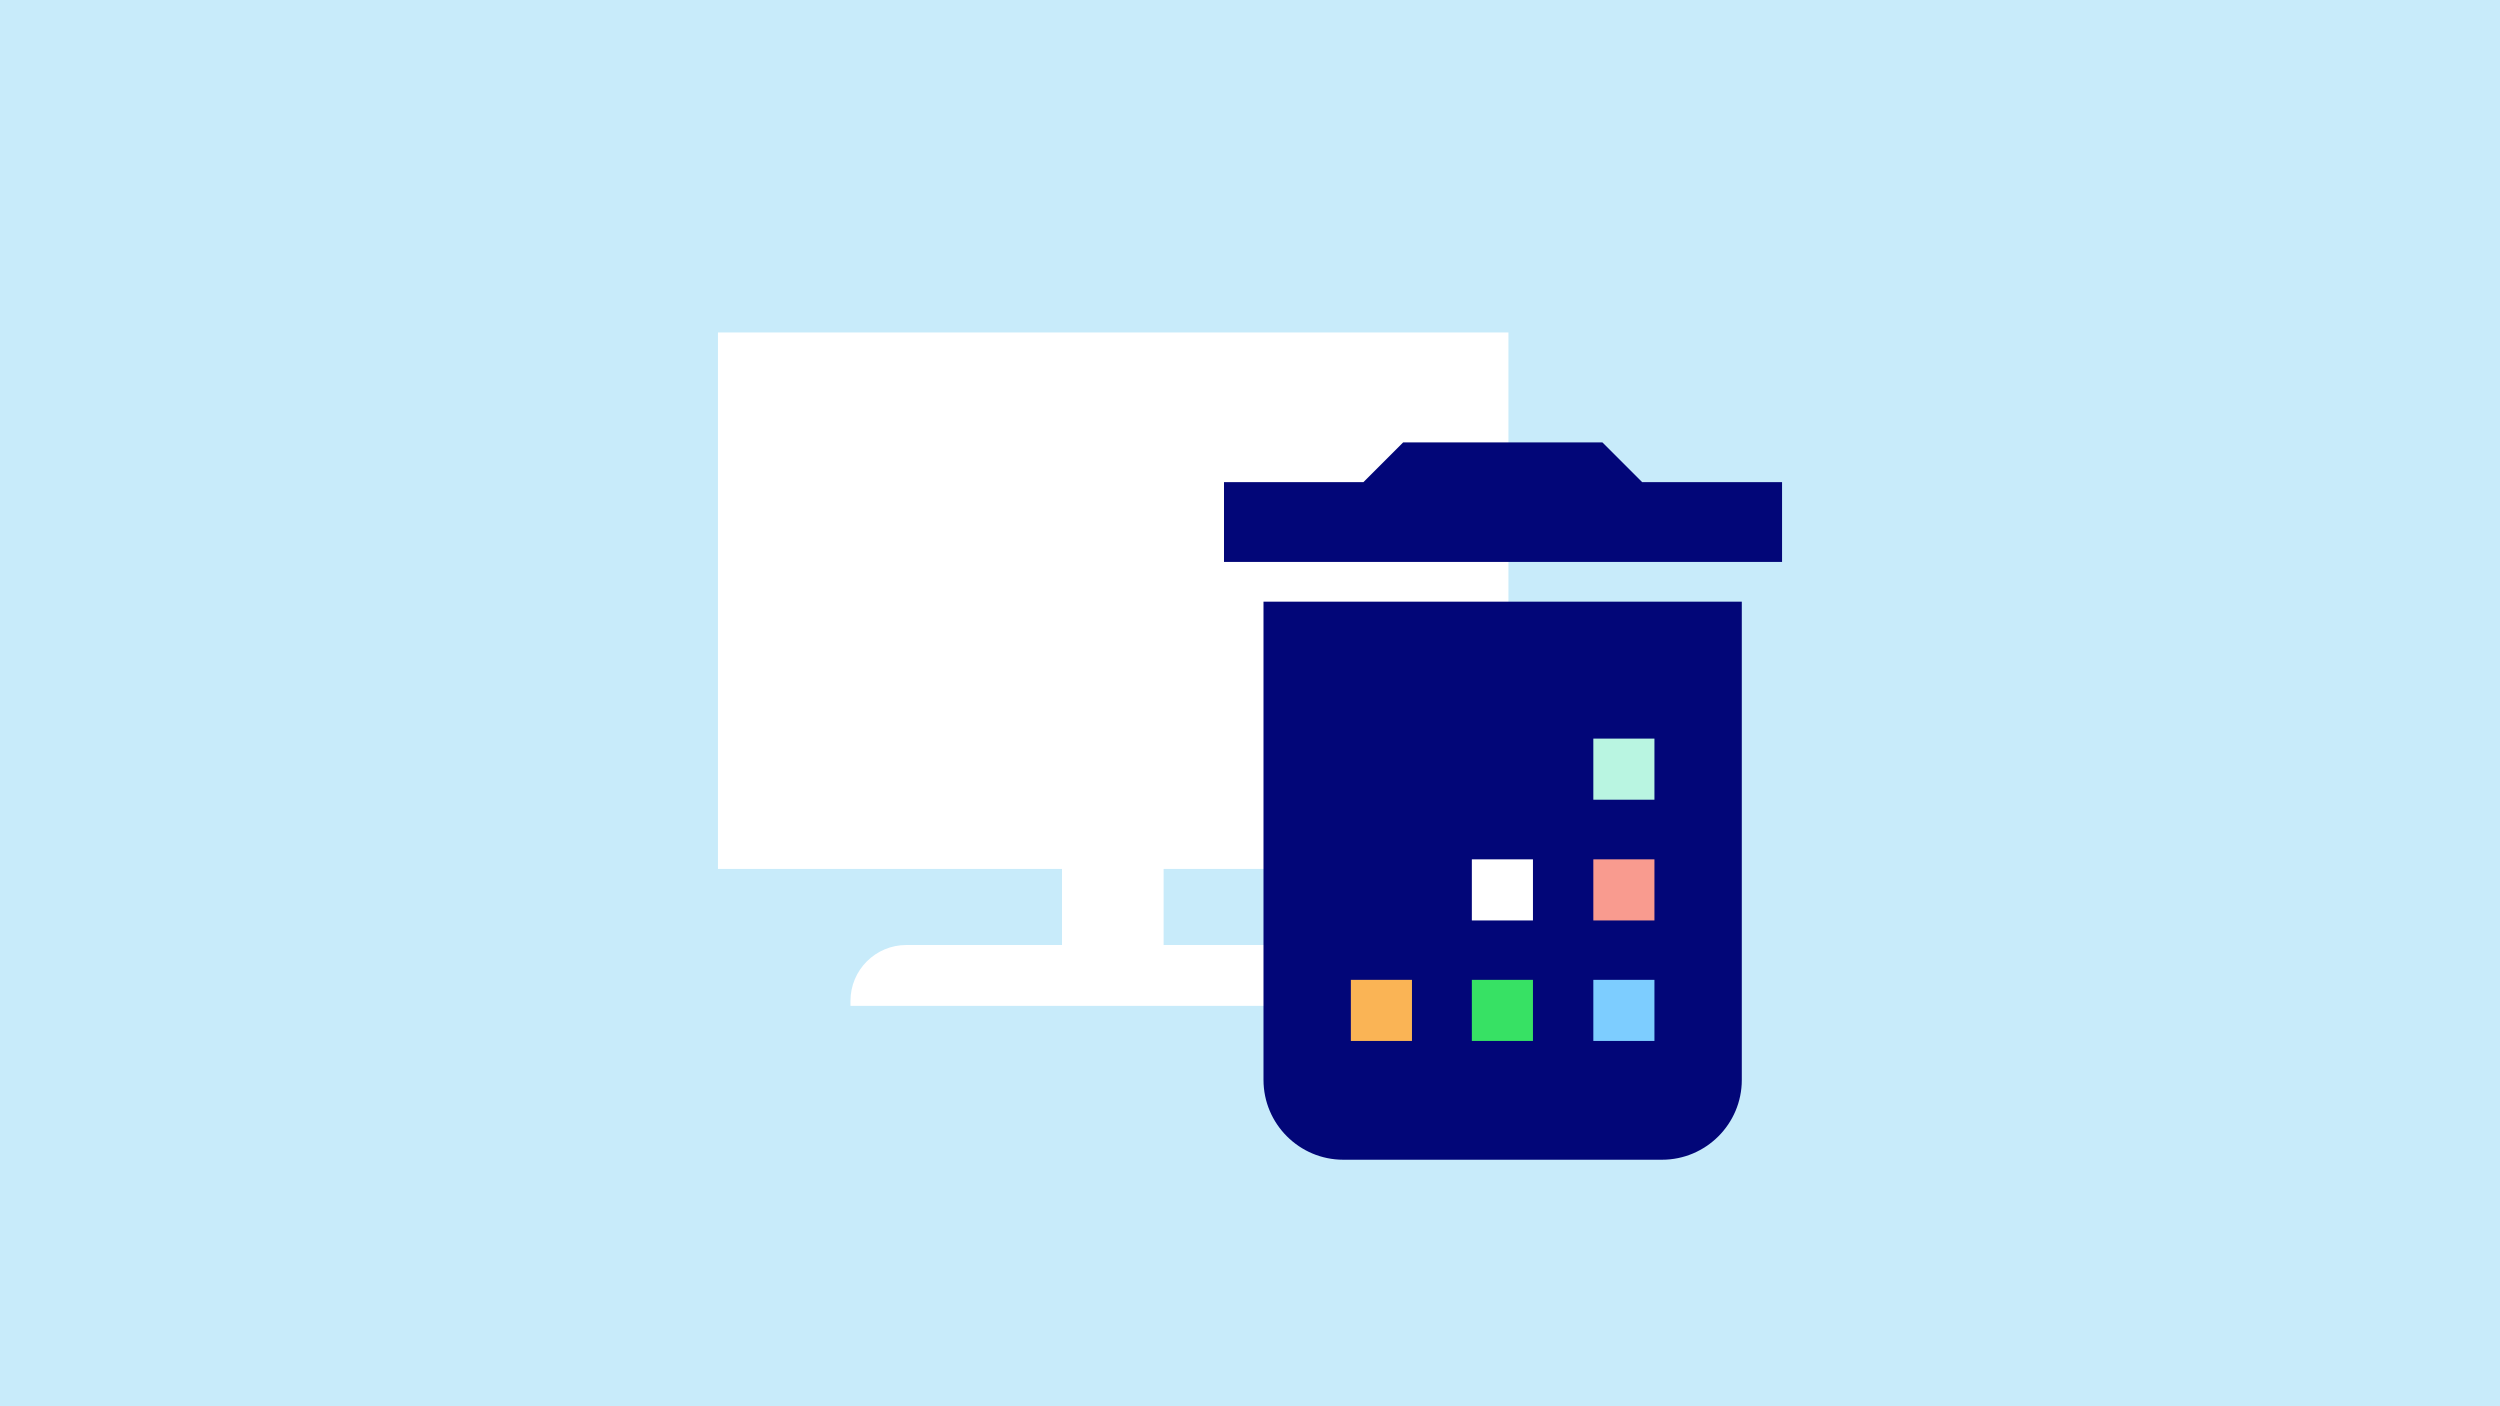
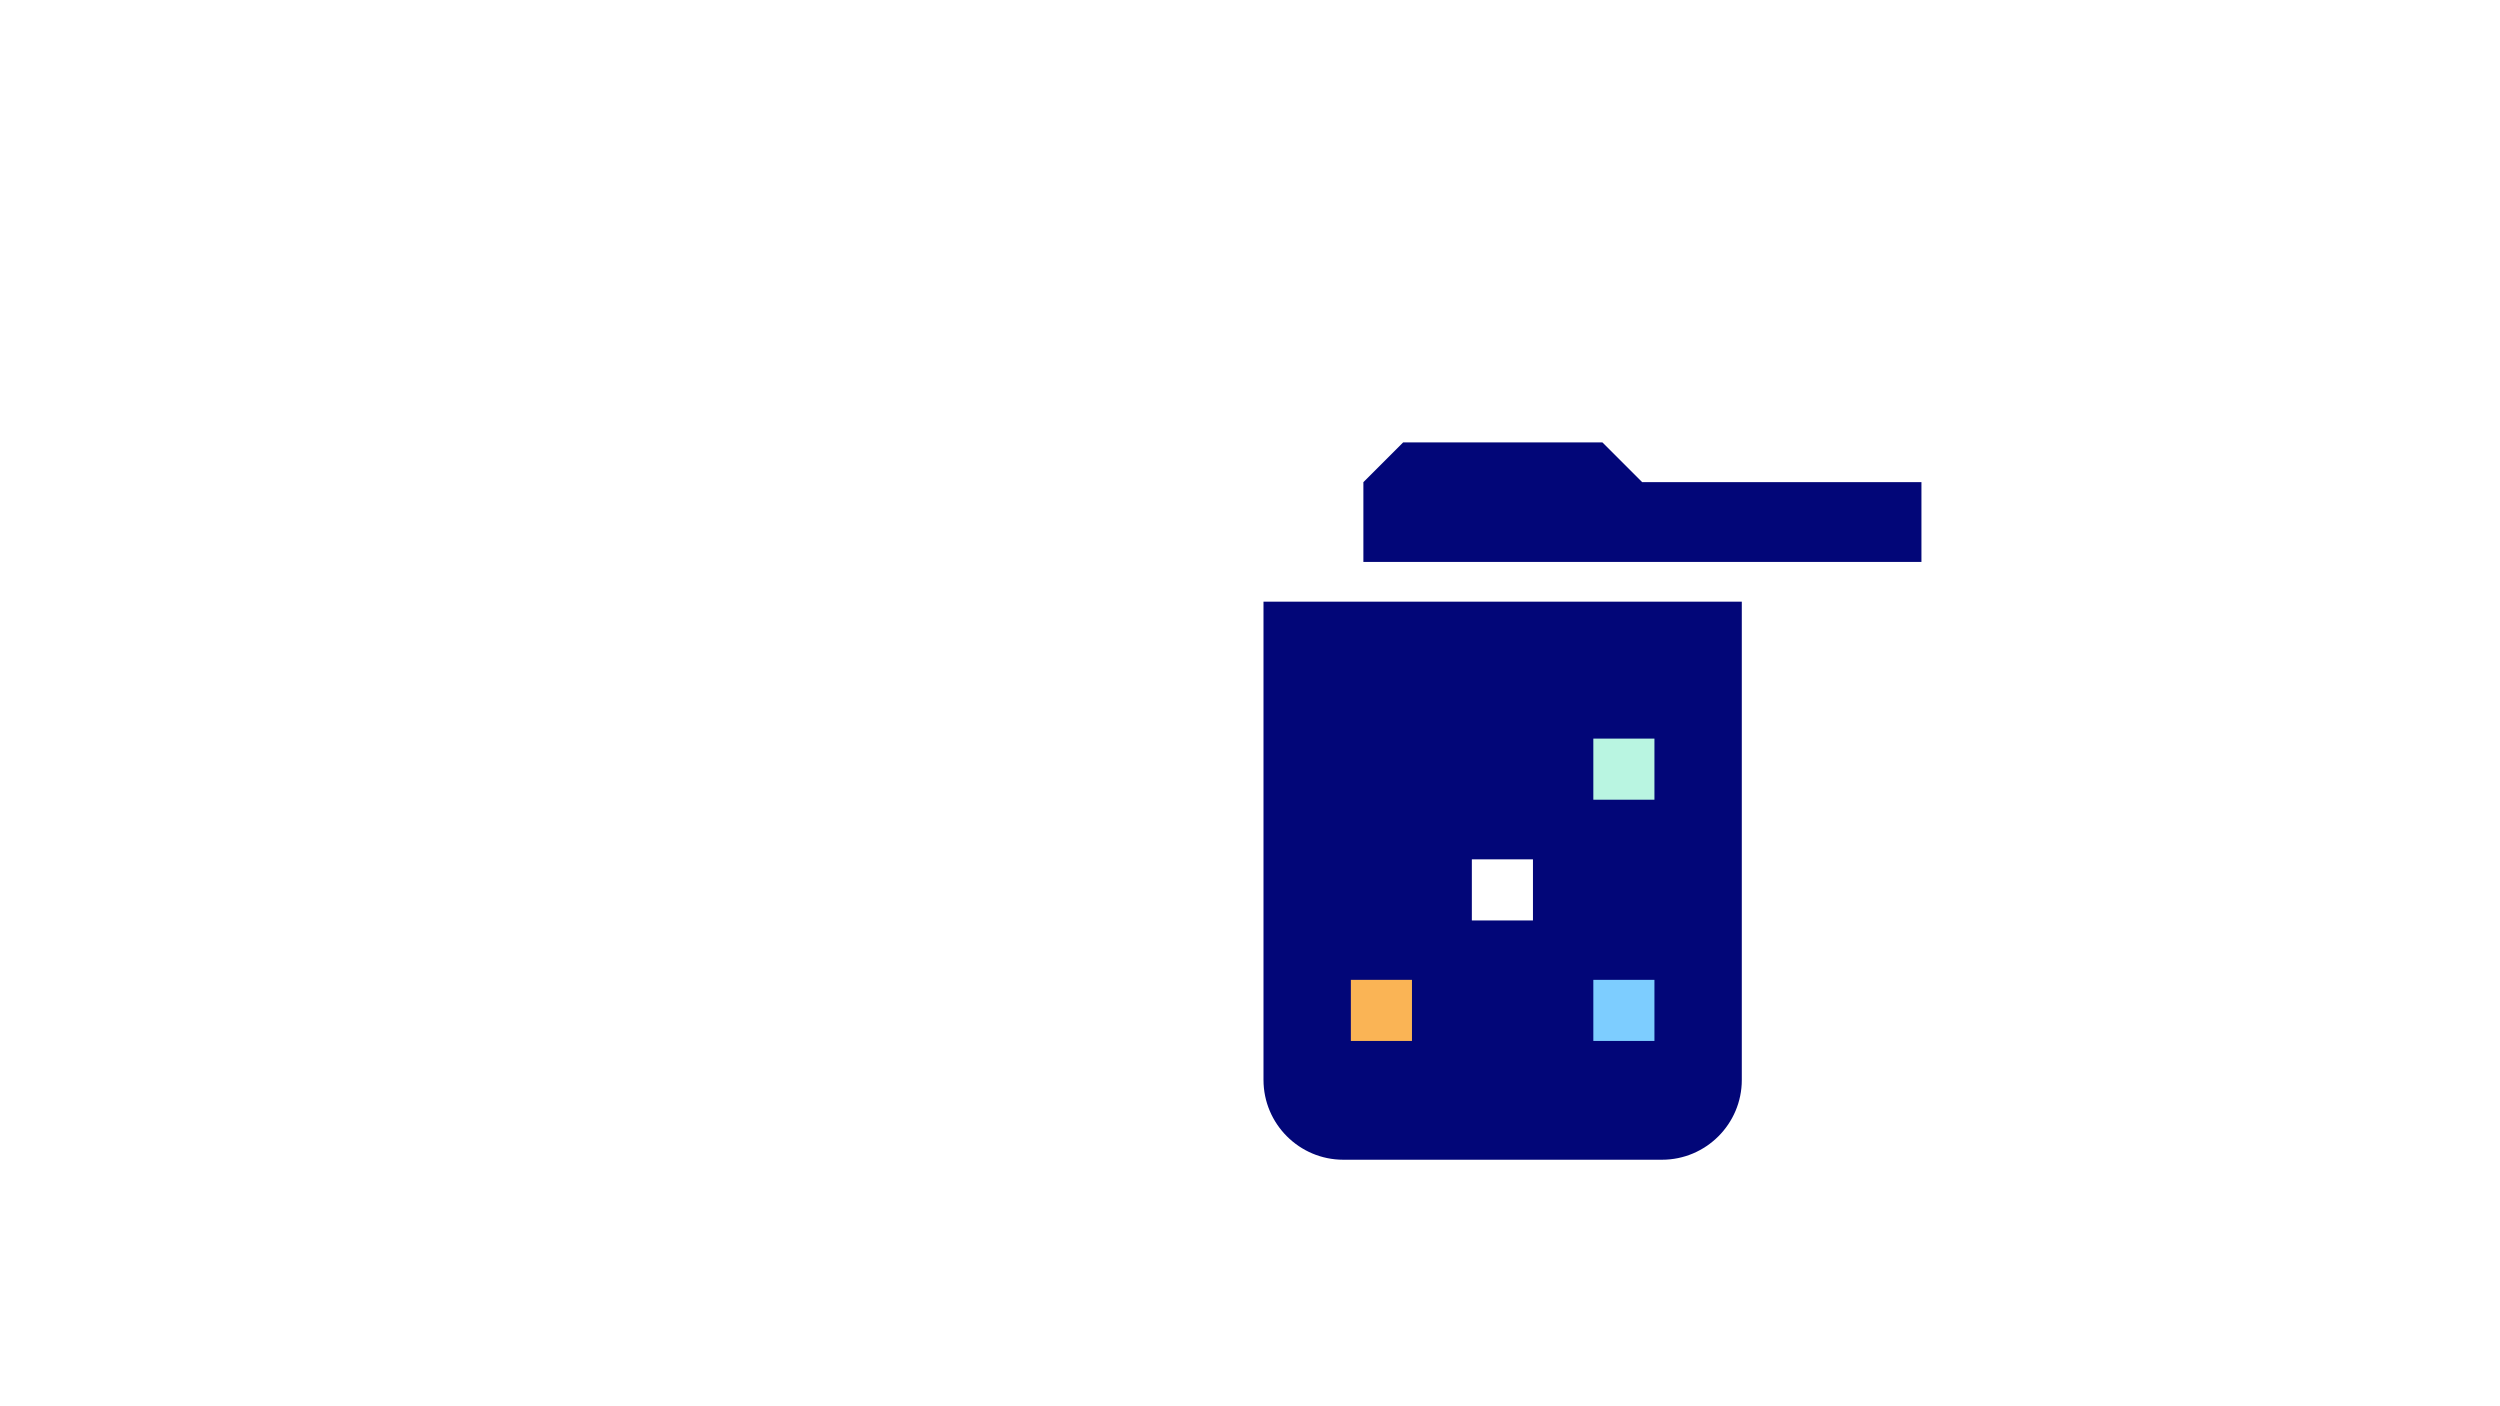
<svg xmlns="http://www.w3.org/2000/svg" id="Lager_1" version="1.1" viewBox="0 0 1920 1080">
  <defs>
    <style>
      .st0 {
        fill: #fab455;
      }

      .st1 {
        fill: #020678;
      }

      .st2 {
        fill: #f99b8f;
      }

      .st3 {
        fill: #37e164;
      }

      .st4 {
        fill: #fff;
      }

      .st5 {
        fill: #c8ebfa;
      }

      .st6 {
        fill: #b9f5e1;
      }

      .st7 {
        fill: #7dcdff;
      }
    </style>
  </defs>
-   <rect class="st5" width="1920" height="1080" />
  <g>
    <path class="st4" d="M551.39,667.33V255.33h607.08v412h-264.81v58.43h119.49c23.75,0,42.97,19.22,42.97,42.97v3.77h-402.96v-3.77c0-23.75,19.22-42.97,42.97-42.97h119.49v-58.43h-264.24Z" />
    <g>
-       <path class="st1" d="M1261.18,370.3l-30.53-30.53h-153.04l-30.53,30.53h-107.05v61.25h428.59v-61.25h-107.43ZM970.37,829.42c0,33.74,27.52,61.25,61.25,61.25h244.83c33.74,0,61.25-27.52,61.25-61.25v-367.34h-367.34v367.34Z" />
+       <path class="st1" d="M1261.18,370.3l-30.53-30.53h-153.04l-30.53,30.53v61.25h428.59v-61.25h-107.43ZM970.37,829.42c0,33.74,27.52,61.25,61.25,61.25h244.83c33.74,0,61.25-27.52,61.25-61.25v-367.34h-367.34v367.34Z" />
      <rect class="st7" x="1223.68" y="752.52" width="46.93" height="46.93" />
-       <rect class="st3" x="1130.38" y="752.52" width="46.93" height="46.93" />
      <rect class="st0" x="1037.46" y="752.52" width="46.93" height="46.93" />
-       <rect class="st2" x="1223.68" y="659.98" width="46.93" height="46.93" />
      <rect class="st4" x="1130.38" y="659.98" width="46.93" height="46.93" />
      <rect class="st6" x="1223.68" y="567.25" width="46.93" height="46.93" />
    </g>
  </g>
</svg>